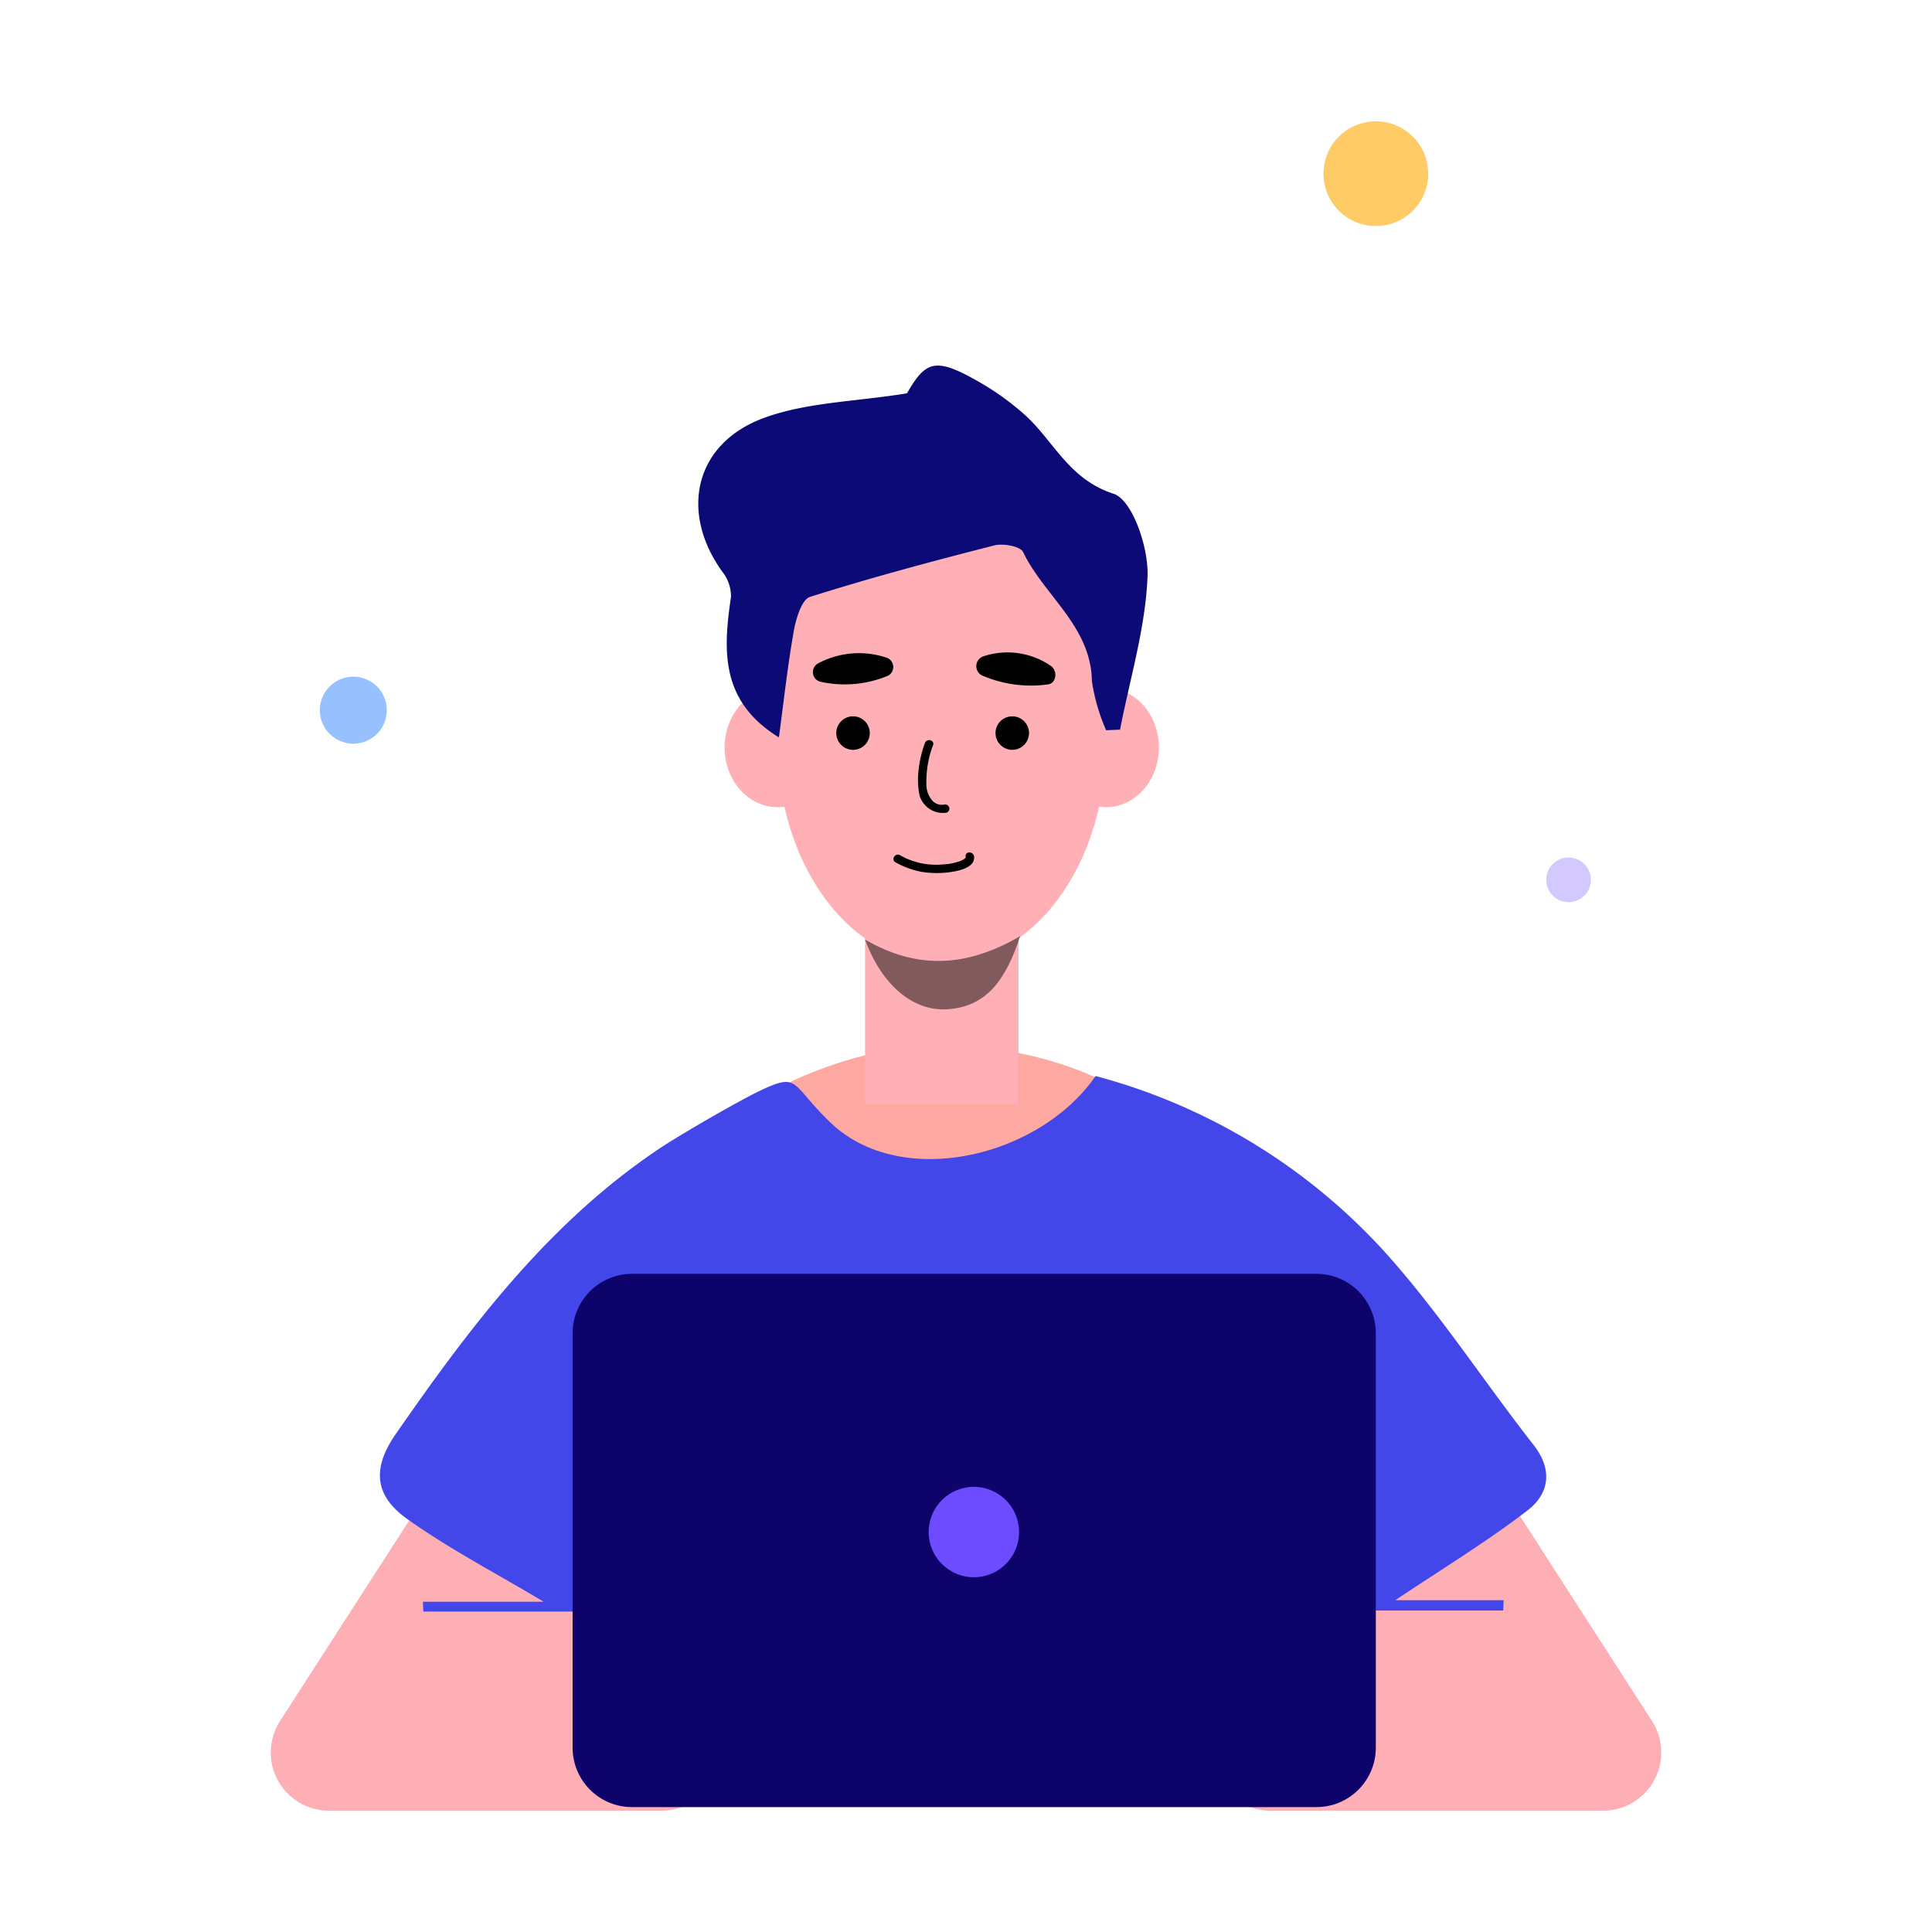
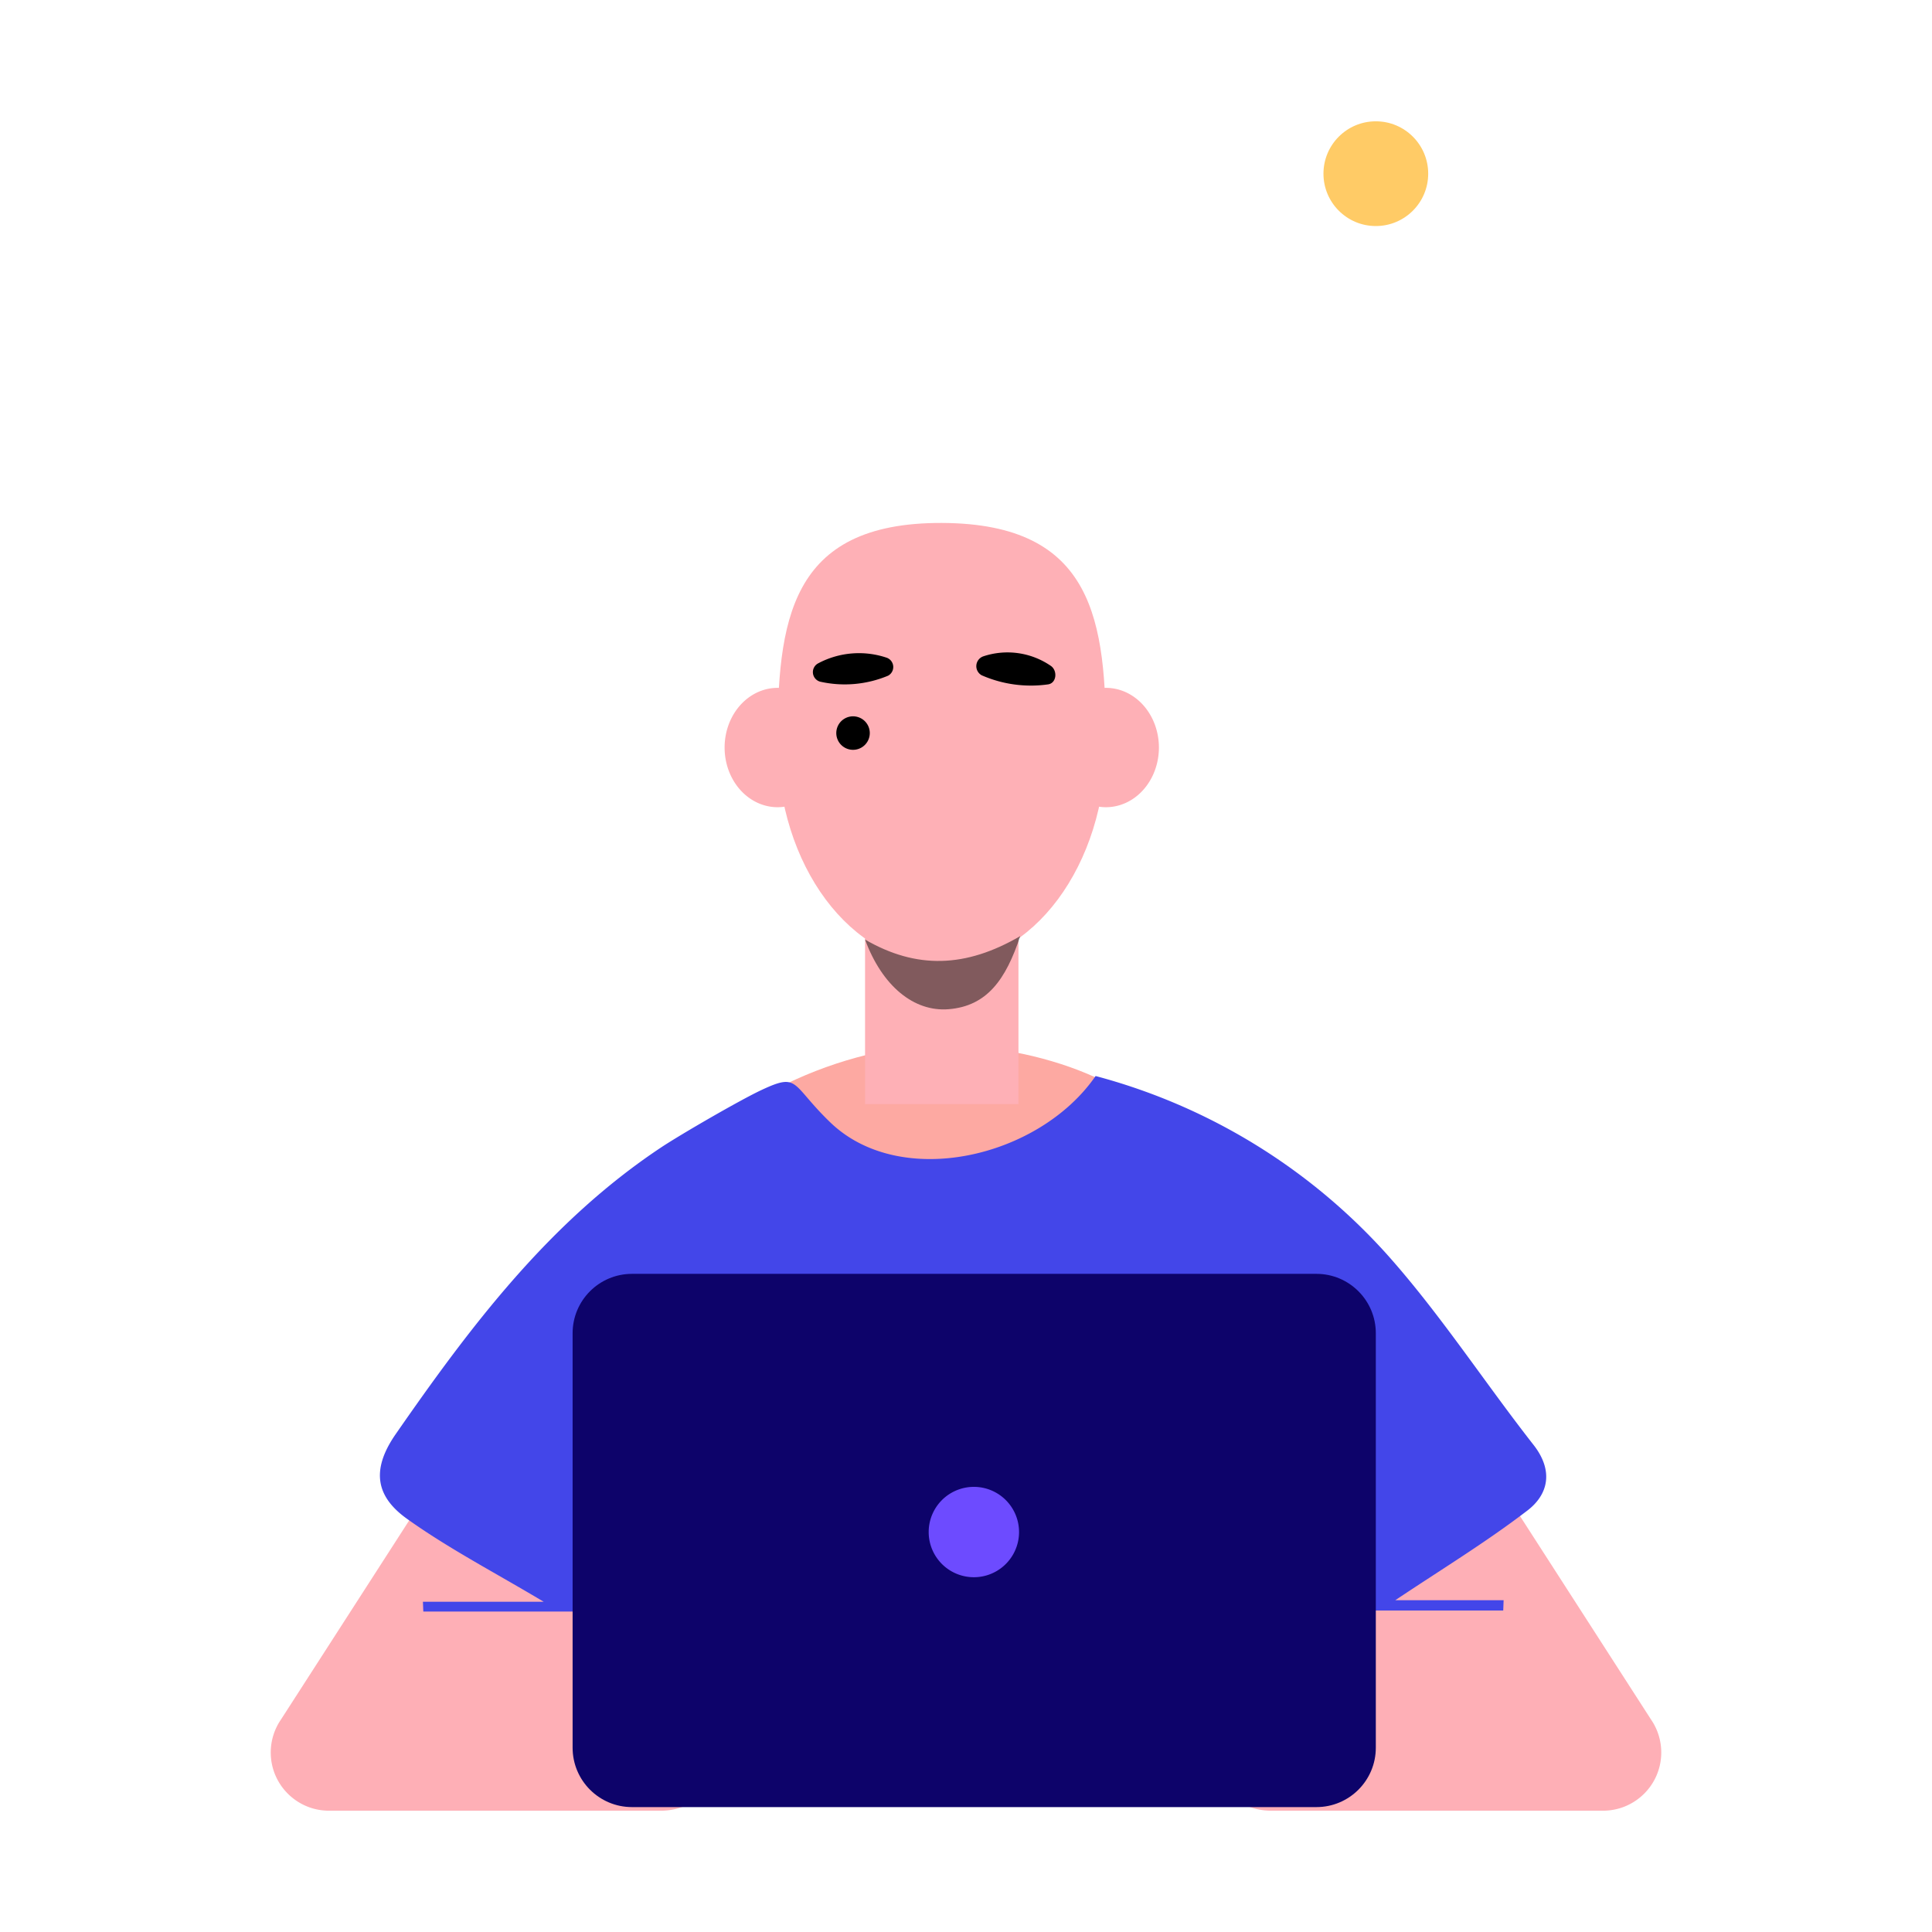
<svg xmlns="http://www.w3.org/2000/svg" t="1727509948760" class="icon" viewBox="0 0 1024 1024" version="1.1" p-id="11381" width="200" height="200">
  <path d="M380.962 938.249a32.423 32.423 0 0 1-30.515 21.454H174.735c-17.041 0.208-31.024-13.437-31.232-30.477a30.85 30.85 0 0 1 5.474-17.926l80.212-124.551a32.42 32.42 0 0 1 27.257-14.871h138.238c17.907-0.002 32.425 14.514 32.427 32.422 0 3.74-0.647 7.453-1.912 10.973l-44.237 122.976zM643.038 938.249a32.423 32.423 0 0 0 30.515 21.454h175.712c17.041 0.209 31.024-13.436 31.232-30.477a30.86 30.86 0 0 0-5.473-17.927l-80.212-124.551a32.41 32.41 0 0 0-27.258-14.871H629.352c-17.907-0.002-32.425 14.514-32.427 32.422 0 3.74 0.647 7.453 1.912 10.973l44.201 122.977z" fill="#FEAFB6" p-id="11382" />
  <path d="M617.156 607.307c0 26.19-59.367 41.505-118.001 41.505s-129.841-3.483-129.841-29.673 71.172-65.17 129.841-65.17 118.001 27.155 118.001 53.338z" fill="#FDA9A2" p-id="11383" />
  <path d="M384.055 396.208a28.072 31.63 0 1 0 56.144 0 28.072 31.63 0 1 0-56.144 0Z" fill="#FEB0B6" p-id="11384" />
  <path d="M558.104 396.208a28.072 31.63 0 1 0 56.144 0 28.072 31.63 0 1 0-56.144 0Z" fill="#FEB0B6" p-id="11385" />
  <path d="M499.148 277.173c81.102 0.267 87.028 52.332 87.028 116.879s-38.967 116.886-87.028 116.886-87.028-52.332-87.028-116.886 5.926-117.146 87.028-116.879z" fill="#FEB0B6" p-id="11386" />
  <path d="M304.774 854.164h-80.41l-0.206-5.194h64.02c-25.8-15.425-50.272-28.12-72.479-43.983-15.665-11.203-19.709-25.068-5.995-44.838 39.829-57.417 81.492-112.581 140.537-151.883 10.409-6.926 42.066-25.259 53.427-30.569 20.045-9.375 15.398-3.032 36.428 17.218 37.276 35.887 110.686 18.744 140.592-24.602a317.015 317.015 0 0 1 156.77 97.177c27.189 30.96 49.881 65.827 75.353 98.34 10.587 13.529 8.021 26.149-3.271 34.792-22.228 17.02-46.296 31.644-69.988 47.514h57.396l-0.206 5.475h-93.338c0-39.692 0.137-79.322-0.034-118.953-0.15-34.327-5.762-39.877-39.843-39.904-107.912-0.059-215.821-0.059-323.729 0-27.901 0-34.539 5.933-34.86 33.321-0.506 41.319-0.164 82.647-0.164 126.089z" fill="#4346E9" p-id="11387" />
-   <path d="M480.718 208.472c10.094-17.629 15.336-19.203 38.631-5.803a143.827 143.827 0 0 1 23.268 16.705c15.74 13.872 23.521 34.539 47.542 42.306 10.073 3.258 18.621 28.599 18.067 43.538-1.013 27.312-9.321 54.35-14.577 81.512l-7.384 0.315a102.171 102.171 0 0 1-7.528-25.964c-0.493-29.297-25.279-45.167-36.476-68.496-1.464-3.032-10.553-4.702-15.227-3.518-32.767 8.369-65.478 17.109-97.704 27.305-4.4 1.369-7.425 11.47-8.582 17.978-3.305 18.539-5.317 37.304-7.911 56.493-31.227-19.251-29.536-46.316-25.396-74.518a21.084 21.084 0 0 0-4.647-13.358c-22.583-31.439-14.823-67.579 21.564-81.245 22.708-8.515 48.473-8.741 76.36-13.25z" fill="#0C0A77" p-id="11388" />
  <path d="M521.136 347.886a40.56 40.56 0 0 1 35.586 4.879c3.901 2.416 3.422 9.191-1.109 9.95a64.978 64.978 0 0 1-35.271-4.79 5.516 5.516 0 0 1 0.794-10.039zM433.54 351.643a46.014 46.014 0 0 1 36.551-2.997 5.236 5.236 0 0 1 0.644 9.471 59.464 59.464 0 0 1-36.126 3.162 5.262 5.262 0 0 1-1.069-9.636z" p-id="11389" />
  <path d="M458.498 492.584h81.307v92.619h-81.307z" fill="#FEB0B6" p-id="11390" />
  <path d="M540.735 496.163c-7.61 23.008-17.553 37.057-37.906 38.734-18.477 1.519-35.285-12.318-44.339-36.914 27.19 15.768 53.359 15.029 82.245-1.82z" opacity=".49" p-id="11391" />
  <path d="M334.974 675.167h362.757c17.386 0 31.48 14.094 31.48 31.48v219.674c0 17.386-14.094 31.48-31.48 31.48H334.974c-17.386 0-31.48-14.094-31.48-31.48V706.647c0-17.386 14.094-31.48 31.48-31.48z" fill="#0D036A" p-id="11392" />
  <path d="M516.168 812.015m-23.945 0a23.945 23.945 0 1 0 47.89 0 23.945 23.945 0 1 0-47.89 0Z" fill="#6D4BFF" p-id="11393" />
  <path d="M729.218 64.294c15.33 0 27.757 12.427 27.757 27.757s-12.427 27.757-27.757 27.757c-15.33 0-27.757-12.427-27.757-27.757s12.427-27.757 27.757-27.757z" fill="#FFA800" opacity=".6" p-id="11394" />
-   <path d="M187.265 376.41m-17.752 0a17.752 17.752 0 1 0 35.504 0 17.752 17.752 0 1 0-35.504 0Z" fill="#2F85FE" opacity=".5" p-id="11395" />
-   <path d="M831.376 466.326m-11.832 0a11.832 11.832 0 1 0 23.664 0 11.832 11.832 0 1 0-23.664 0Z" fill="#6D4BFF" opacity=".3" p-id="11396" />
-   <path d="M536.52 388.543m-8.876 0a8.876 8.876 0 1 0 17.752 0 8.876 8.876 0 1 0-17.752 0Z" p-id="11397" />
  <path d="M452.127 388.543m-8.876 0a8.876 8.876 0 1 0 17.752 0 8.876 8.876 0 1 0-17.752 0Z" p-id="11398" />
-   <path d="M490.258 393.778a56.215 56.215 0 0 0-3.182 12.797 44.302 44.302 0 0 0-0.13 12.565c0.627 7.078 6.872 12.308 13.95 11.681 0.251-0.022 0.501-0.052 0.75-0.089a2.224 2.224 0 0 0-1.178-4.285 6.789 6.789 0 0 1-6.611-2.47 12.924 12.924 0 0 1-2.84-8.445 53.824 53.824 0 0 1 3.517-20.578c0.994-2.681-3.29-3.838-4.276-1.176zM474.683 457.08a47.37 47.37 0 0 0 13.222 4.92c4.665 0.799 9.419 0.947 14.125 0.438 4.263-0.465 15.056-2.053 14.227-8.5-0.342-2.799-4.79-2.833-4.435 0 0.069 0.575 0.069 0.636-0.486 1.115a8.595 8.595 0 0 1-2.518 1.369 30.456 30.456 0 0 1-9.314 1.752 38.222 38.222 0 0 1-22.583-4.962c-2.546-1.286-4.79 2.539-2.245 3.832l0.007 0.036z" p-id="11399" />
</svg>